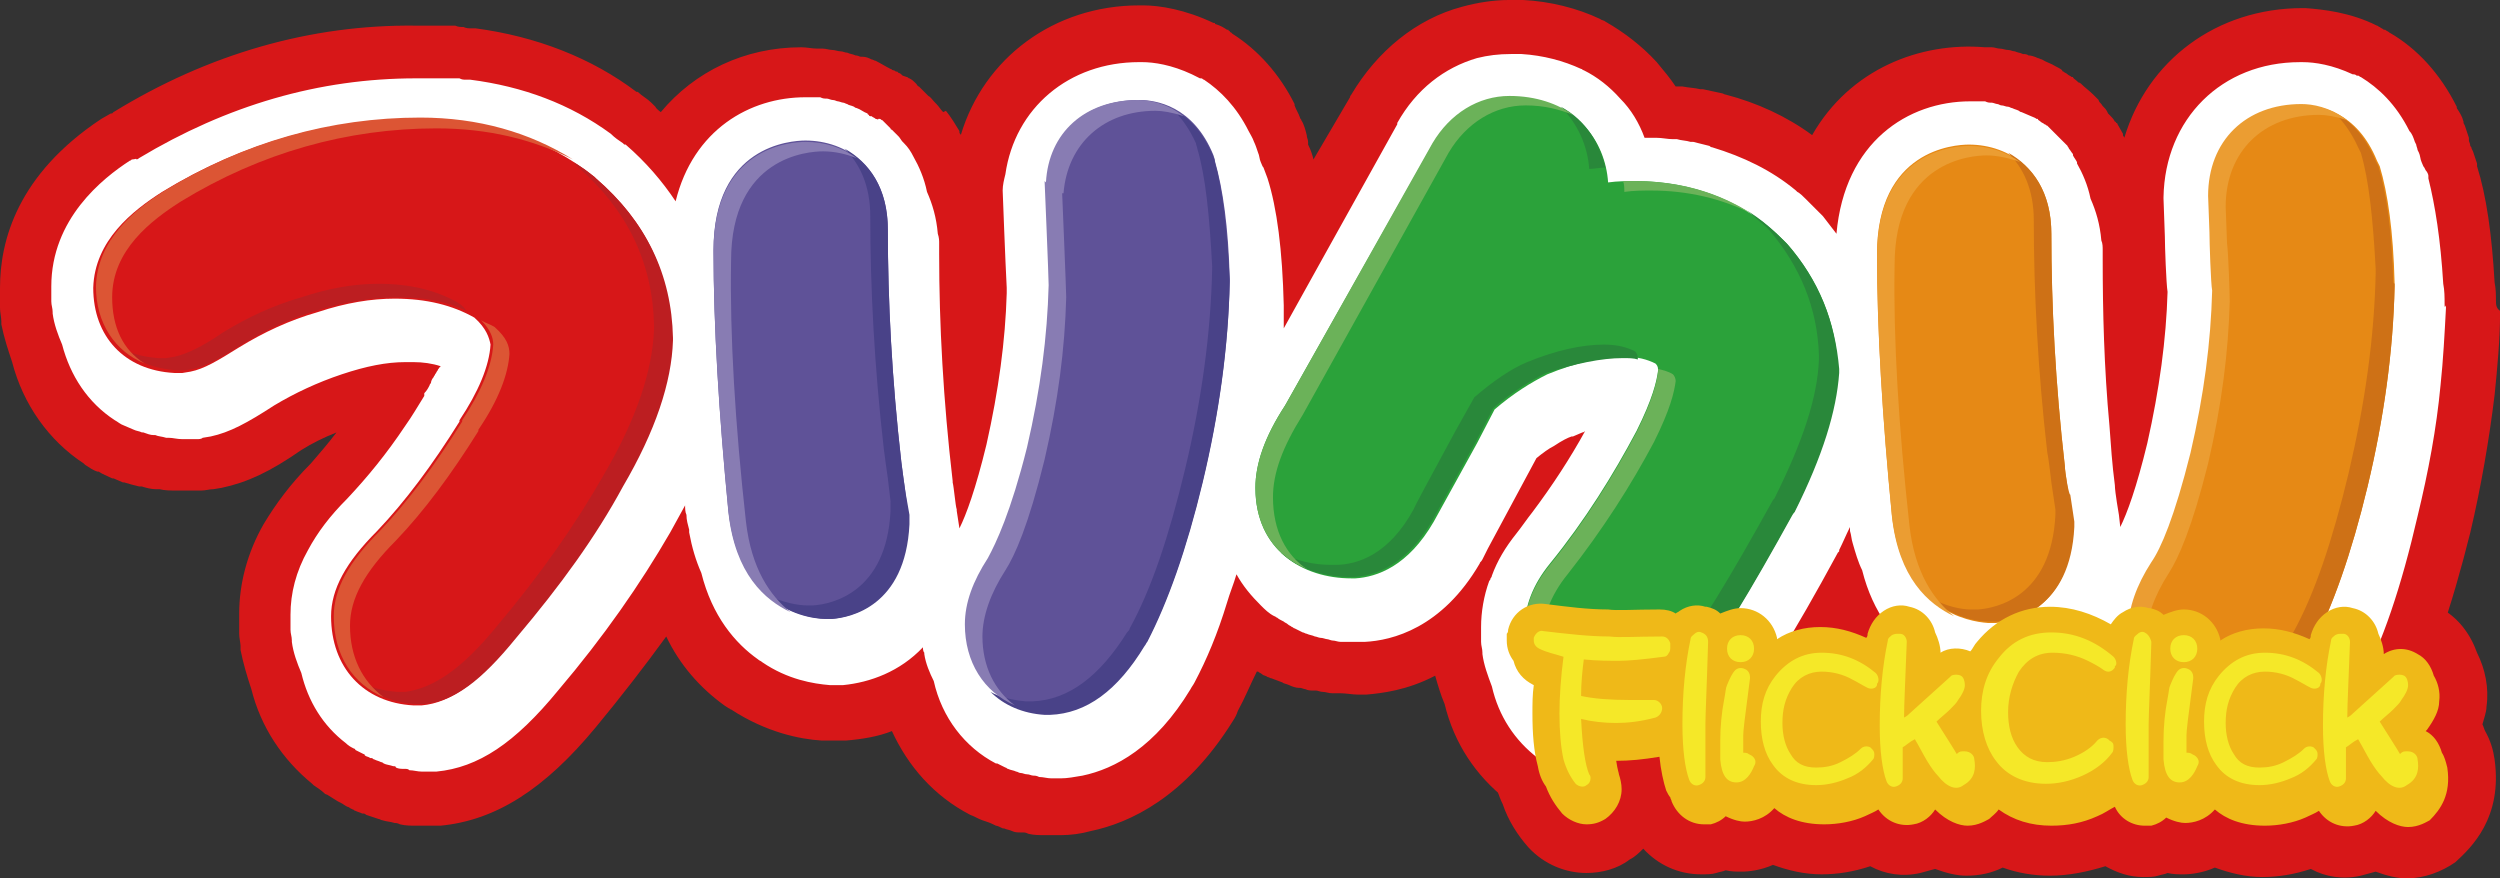
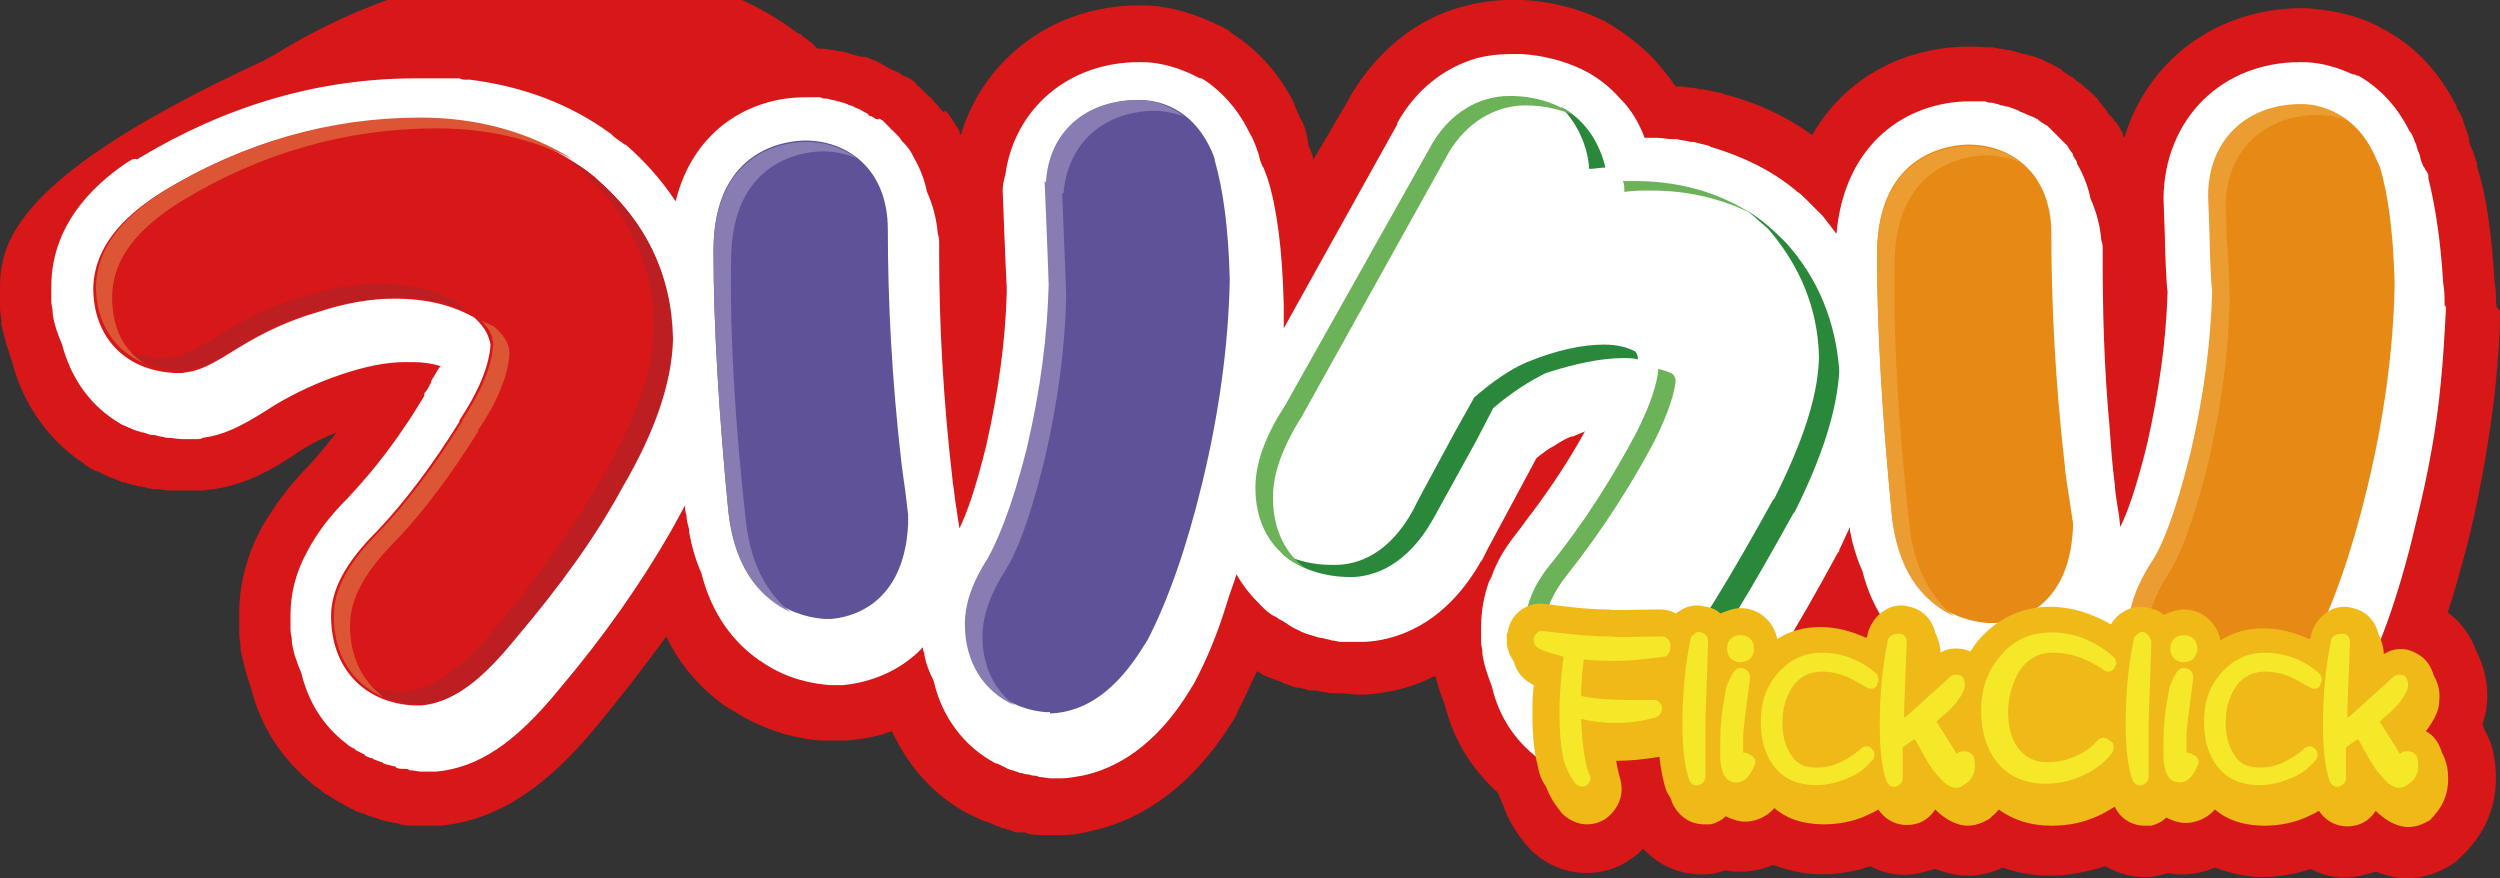
<svg xmlns="http://www.w3.org/2000/svg" id="_レイヤー_1" data-name="レイヤー_1" version="1.1" viewBox="0 0 166.5 58.5">
  <rect x="0" y="0" width="166.5" height="58.5" fill="#333333" stroke="none" />
  <defs>
    <style>
      .st0 {
        fill: #494288;
      }

      .st1 {
        fill: #dc5534;
      }

      .st2 {
        fill: #f5e828;
      }

      .st3 {
        fill: #887cb3;
      }

      .st4 {
        fill: #5f5298;
      }

      .st5 {
        fill: #2ba23a;
      }

      .st6 {
        fill: #e68915;
      }

      .st7 {
        fill: #d71718;
      }

      .st8 {
        fill: #fff;
      }

      .st9 {
        fill: #efb918;
      }

      .st10 {
        fill: #6bb259;
      }

      .st11 {
        fill: #29883a;
      }

      .st12 {
        fill: #ce7116;
      }

      .st13 {
        fill: #bc1e21;
      }

      .st14 {
        fill: #eb9d32;
      }
    </style>
  </defs>
  <path class="st7" d="M166.14,50.58c-.09-.63-.27-1.26-.63-1.89-.09-.18-.09-.27-.18-.45.09-.36.27-.81.27-1.17.18-1.26-.09-2.52-.63-3.6-.45-1.26-1.26-2.34-2.43-2.97-.54-.36-1.08-.54-1.71-.63-.72-1.35-1.98-2.43-3.51-2.79h-.09c-1.35-.36-2.79-.09-3.96.63-.36.18-.63.45-.9.72-.54-.09-1.08-.18-1.62-.18s-1.17.09-1.71.18c-.99-.9-2.25-1.35-3.69-1.35-.36,0-.81,0-1.17.09-.09,0-.27-.09-.36-.09h-.09c-1.26-.27-2.52-.09-3.69.54-1.08-.36-2.25-.63-3.51-.63-2.16,0-4.05.72-5.67,1.98-.72-.9-1.71-1.62-2.88-1.89h-.09c-1.35-.36-2.79-.09-3.96.63-.36.18-.63.45-.9.72-.54-.09-1.08-.18-1.62-.18s-1.17.09-1.71.18c-.99-.9-2.25-1.35-3.69-1.35-.36,0-.81,0-1.17.09-.09,0-.27-.09-.36-.09h-.09c-.99-.27-2.07-.18-3.06.18-.27,0-.45-.09-.72,0-2.07.09-2.97.09-3.33,0-1.17,0-2.43-.18-3.69-.36-2.7-.45-5.31,1.35-6.03,4.05-.09.27-.09.45-.18.72v.18c0,.27-.09.45-.09.72,0,.99.27,1.98.72,2.79.27.63.54,1.17.99,1.71v.36c0,1.62.18,3.06.45,4.32.18.63.36,1.26.63,1.8.36,1.08.99,2.07,1.71,2.88,1.08,1.17,2.52,1.71,3.87,1.71.99,0,2.07-.27,2.88-.9.36-.18.63-.45.9-.72.99,1.08,2.34,1.71,3.87,1.71.36,0,.72,0,.99-.09.27-.09.45-.09.63-.18.36.09.72.09,1.08.09.45,0,1.26-.09,2.07-.45.99.36,2.07.63,3.24.63,1.08,0,2.16-.18,3.24-.54.99.54,2.16.72,3.33.45.36-.09.63-.18.99-.27.72.27,1.44.45,2.07.45.9,0,1.71-.18,2.43-.54.99.36,2.07.54,3.15.54,1.26,0,2.52-.27,3.69-.63.81.45,1.62.72,2.52.72.36,0,.72,0,.99-.09s.45-.09.63-.18c.36.09.72.09,1.08.09.45,0,1.26-.09,2.07-.45.99.36,2.07.63,3.15.63s2.16-.18,3.24-.54c.99.54,2.16.72,3.33.45.36-.09.63-.18.99-.27.72.27,1.44.45,2.07.45,1.17,0,2.34-.45,3.24-1.08,1.08-.99,3.15-2.97,2.61-6.84h0Z" />
-   <path class="st7" d="M166.23,20.07c0-.45,0-.81-.09-1.26-.18-3.15-.54-5.76-1.17-7.74v-.18l-.27-.81-.09-.18q0-.09-.09-.18c0-.18-.09-.27-.09-.36v-.18l-.27-.81-.09-.18v-.09c-.09-.36-.27-.63-.45-.9v-.09c-1.08-2.16-2.61-3.87-4.5-4.95-.09-.09-.18-.09-.27-.18h-.09c-.09-.09-.18-.09-.27-.18-.09,0-.09-.09-.18-.09-1.8-.9-3.6-1.08-4.77-1.17h-.18c-5.76,0-10.35,3.51-11.88,8.64,0-.09-.09-.09-.09-.18v-.09c-.09-.18-.27-.45-.36-.63,0,0,0-.09-.09-.09,0,0,0-.09-.09-.09-.09-.18-.18-.27-.36-.45l-.09-.09-.09-.18c-.09-.18-.27-.27-.36-.45-.09-.09-.18-.18-.18-.27l-.36-.36c-.27-.27-.54-.45-.81-.72,0,0-.09-.09-.18-.09l-.09-.09c-.09-.09-.27-.18-.27-.27h-.09c-.09-.09-.18-.09-.27-.18s-.18-.09-.27-.18c0,0-.09,0-.09-.09-.09-.09-.27-.18-.45-.27-.27-.18-.63-.27-.9-.45-.09,0-.18-.09-.27-.09-.18-.09-.45-.18-.63-.18-.09-.09-.27-.09-.36-.09-.18-.09-.36-.09-.54-.18-.18,0-.27-.09-.45-.09s-.36-.09-.54-.09-.36-.09-.54-.09h-.45c-4.32-.36-9,1.44-11.52,5.85-1.71-1.26-3.69-2.16-5.76-2.7-.09,0-.18-.09-.27-.09-.45-.09-.81-.18-1.26-.27h-.18c-.36-.09-.72-.09-1.17-.18h-.45c-.36-.54-.81-1.08-1.26-1.62-.99-1.08-2.16-1.98-3.42-2.7-.09-.09-.27-.09-.36-.18-1.53-.72-3.33-1.17-5.13-1.26h-.9c-1.08,0-2.16.18-3.15.45-3.06.81-5.67,2.97-7.38,5.85,0,0-.09.09-.09.18l-2.43,4.14c-.09-.36-.18-.63-.36-.99v-.18c0-.18-.09-.27-.09-.45-.09-.36-.18-.72-.36-.99,0-.09-.09-.09-.09-.18-.09-.27-.27-.54-.36-.81v-.09c-.99-1.98-2.43-3.6-4.14-4.68l-.09-.09s-.09,0-.09-.09c0,0-.09,0-.09-.09h-.09c-.27-.18-.45-.27-.72-.36,0,0-.09,0-.09-.09h-.09c-1.89-.9-3.6-1.17-4.68-1.17h-.27c-5.67,0-10.35,3.51-11.88,8.64,0-.09-.09-.09-.09-.18v-.09c-.27-.45-.54-.9-.9-1.35l-.18.09c-.18-.18-.27-.36-.45-.54l-.09-.09c-.18-.18-.27-.36-.45-.45l-.09-.09-.09-.09-.45-.45c-.09,0-.09-.09-.18-.18l-.09-.09c-.09-.09-.18-.18-.36-.27-.09,0-.09-.09-.18-.09l-.27-.09c-.09-.09-.18-.18-.27-.18l-.09-.09h-.09s-.09-.09-.18-.09-.09-.09-.18-.09c-.36-.18-.63-.36-.99-.54-.09,0-.18-.09-.27-.09-.18-.09-.36-.18-.63-.18h-.09c-.09,0-.18-.09-.36-.09-.18-.09-.36-.09-.54-.18-.18,0-.27-.09-.45-.09s-.36-.09-.54-.09-.45-.09-.63-.09h-.36c-.36,0-.72-.09-1.08-.09-3.78,0-7.11,1.62-9.36,4.32-.09-.09-.27-.18-.36-.36l-.09-.09-.09-.09-.09-.09c-.27-.27-.63-.45-.9-.72h-.09c-2.97-2.25-6.66-3.69-10.71-4.23h-.27c-.18,0-.36,0-.54-.09-.18,0-.36,0-.54-.09h-2.61c-7.02-.09-13.86,1.89-20.16,5.76l-.09.09h-.09l-.63.36C1.17,11.61,0,16.02,0,19.17v1.35c0,.27.09.63.09.9v.18c.18.9.45,1.71.72,2.52.72,2.79,2.43,5.22,4.77,6.75l.09.09c.27.18.54.36.81.45h.09c.27.18.54.27.9.45h.09c.18.09.45.18.63.27h.09c.27.09.63.18.99.27h.18c.27.09.63.18.9.18h.27c.36.09.72.09,1.17.09h1.62c.27,0,.54-.09.81-.09l.54-.09c1.71-.36,3.24-1.08,5.31-2.52.72-.45,1.44-.81,2.34-1.17-.54.72-1.17,1.44-1.71,2.07-1.35,1.35-2.34,2.7-3.15,4.05-1.08,1.89-1.62,3.96-1.62,5.94v1.35c0,.27.09.63.09.81v.27c.18.9.45,1.8.72,2.61.63,2.52,2.07,4.68,4.05,6.3l.09.09c.27.18.54.36.72.54,0,0,.09.09.18.09.27.18.45.27.72.45l.18.09c.18.09.27.18.45.27,0,0,.09,0,.18.09l.18.09c.09,0,.09.09.18.09.18.09.27.09.45.18h.09c.09,0,.18.09.18.09l.81.27c.09,0,.18.09.27.09.27.09.54.09.81.18.09,0,.18,0,.36.09.36.09.72.09,1.08.09h1.62c3.69-.36,6.93-2.43,10.35-6.57,1.71-2.07,3.24-4.05,4.68-6.03.9,1.89,2.25,3.42,3.87,4.59l.27.18c.09,0,.09.09.18.09,2.34,1.53,4.59,1.98,6.03,2.07h1.62c1.08-.09,2.16-.27,3.06-.63,1.08,2.34,2.79,4.32,5.22,5.58.27.09.54.27.81.36l.27.09c.27.09.45.18.63.27.09,0,.27.09.45.18h.09c.18.09.36.09.54.18.18.09.36.09.63.09h.09c.09,0,.18,0,.36.09.36.09.72.09,1.17.09h.99c.63,0,1.35-.09,1.98-.27,2.61-.54,6.3-2.25,9.45-7.29.18-.27.27-.45.36-.72.45-.81.81-1.71,1.26-2.61h.09c.09.09.18.09.27.18.09.09.27.09.36.18.09,0,.18.09.27.09.27.09.45.18.72.27.09.09.27.09.45.18s.45.18.63.18h.09c.09,0,.27.09.36.09.18.09.36.09.54.09h.18c.09,0,.27.09.45.09s.36.09.63.09h.54c.36,0,.81.09,1.17.09h.54c.99-.09,2.7-.27,4.59-1.26.18.63.36,1.26.63,1.89.63,2.61,2.07,4.77,4.14,6.39l.09.09.81.54s.09,0,.09.09c.27.18.63.36.9.54.09,0,.09.09.18.09.18.09.45.18.72.36h.09c.18.09.36.18.63.27.09,0,.18.09.27.09.27.09.54.18.9.27h.36c.27.09.54.09.9.18.09,0,.18,0,.27.09.36.09.81.09,1.17.09h1.62c3.6-.36,6.66-2.34,9.27-5.85,1.17-1.53,2.52-3.6,4.23-6.48.81,1.26,1.89,2.34,3.15,3.24,2.43,1.8,4.95,2.34,6.57,2.43h1.62c1.08-.09,2.16-.27,3.15-.63,1.17,2.7,3.33,4.86,6.12,6.03.27.09.54.27.81.36.09,0,.18.09.27.09.27.09.54.18.72.18.09,0,.27.09.36.09h.18c.18,0,.36.09.45.09.36.09.72.09,1.08.09h1.8c2.97-.27,7.29-1.8,10.71-7.38,0,0,0-.09.09-.09.09-.09.09-.18.09-.18.09-.09.09-.18.18-.27l.09-.18c1.62-3.06,2.97-7.02,4.23-12.06.72-3.06,1.26-6.21,1.62-9.18.18-1.8.36-3.69.36-5.4v-.18c-.27-.18-.27-.45-.27-.63h0Z" />
+   <path class="st7" d="M166.23,20.07c0-.45,0-.81-.09-1.26-.18-3.15-.54-5.76-1.17-7.74v-.18l-.27-.81-.09-.18q0-.09-.09-.18c0-.18-.09-.27-.09-.36v-.18l-.27-.81-.09-.18v-.09c-.09-.36-.27-.63-.45-.9v-.09c-1.08-2.16-2.61-3.87-4.5-4.95-.09-.09-.18-.09-.27-.18h-.09c-.09-.09-.18-.09-.27-.18-.09,0-.09-.09-.18-.09-1.8-.9-3.6-1.08-4.77-1.17h-.18c-5.76,0-10.35,3.51-11.88,8.64,0-.09-.09-.09-.09-.18v-.09c-.09-.18-.27-.45-.36-.63,0,0,0-.09-.09-.09,0,0,0-.09-.09-.09-.09-.18-.18-.27-.36-.45l-.09-.09-.09-.18c-.09-.18-.27-.27-.36-.45-.09-.09-.18-.18-.18-.27l-.36-.36c-.27-.27-.54-.45-.81-.72,0,0-.09-.09-.18-.09l-.09-.09c-.09-.09-.27-.18-.27-.27h-.09c-.09-.09-.18-.09-.27-.18s-.18-.09-.27-.18c0,0-.09,0-.09-.09-.09-.09-.27-.18-.45-.27-.27-.18-.63-.27-.9-.45-.09,0-.18-.09-.27-.09-.18-.09-.45-.18-.63-.18-.09-.09-.27-.09-.36-.09-.18-.09-.36-.09-.54-.18-.18,0-.27-.09-.45-.09s-.36-.09-.54-.09-.36-.09-.54-.09h-.45c-4.32-.36-9,1.44-11.52,5.85-1.71-1.26-3.69-2.16-5.76-2.7-.09,0-.18-.09-.27-.09-.45-.09-.81-.18-1.26-.27h-.18c-.36-.09-.72-.09-1.17-.18h-.45c-.36-.54-.81-1.08-1.26-1.62-.99-1.08-2.16-1.98-3.42-2.7-.09-.09-.27-.09-.36-.18-1.53-.72-3.33-1.17-5.13-1.26h-.9c-1.08,0-2.16.18-3.15.45-3.06.81-5.67,2.97-7.38,5.85,0,0-.09.09-.09.18l-2.43,4.14c-.09-.36-.18-.63-.36-.99v-.18c0-.18-.09-.27-.09-.45-.09-.36-.18-.72-.36-.99,0-.09-.09-.09-.09-.18-.09-.27-.27-.54-.36-.81v-.09c-.99-1.98-2.43-3.6-4.14-4.68l-.09-.09s-.09,0-.09-.09c0,0-.09,0-.09-.09h-.09c-.27-.18-.45-.27-.72-.36,0,0-.09,0-.09-.09h-.09c-1.89-.9-3.6-1.17-4.68-1.17h-.27c-5.67,0-10.35,3.51-11.88,8.64,0-.09-.09-.09-.09-.18v-.09c-.27-.45-.54-.9-.9-1.35l-.18.09c-.18-.18-.27-.36-.45-.54l-.09-.09c-.18-.18-.27-.36-.45-.45l-.09-.09-.09-.09-.45-.45c-.09,0-.09-.09-.18-.18l-.09-.09c-.09-.09-.18-.18-.36-.27-.09,0-.09-.09-.18-.09l-.27-.09c-.09-.09-.18-.18-.27-.18l-.09-.09h-.09s-.09-.09-.18-.09-.09-.09-.18-.09c-.36-.18-.63-.36-.99-.54-.09,0-.18-.09-.27-.09-.18-.09-.36-.18-.63-.18h-.09c-.09,0-.18-.09-.36-.09-.18-.09-.36-.09-.54-.18-.18,0-.27-.09-.45-.09s-.36-.09-.54-.09-.45-.09-.63-.09h-.36l-.09-.09-.09-.09-.09-.09c-.27-.27-.63-.45-.9-.72h-.09c-2.97-2.25-6.66-3.69-10.71-4.23h-.27c-.18,0-.36,0-.54-.09-.18,0-.36,0-.54-.09h-2.61c-7.02-.09-13.86,1.89-20.16,5.76l-.09.09h-.09l-.63.36C1.17,11.61,0,16.02,0,19.17v1.35c0,.27.09.63.09.9v.18c.18.9.45,1.71.72,2.52.72,2.79,2.43,5.22,4.77,6.75l.09.09c.27.18.54.36.81.45h.09c.27.18.54.27.9.45h.09c.18.09.45.18.63.27h.09c.27.09.63.18.99.27h.18c.27.09.63.18.9.18h.27c.36.09.72.09,1.17.09h1.62c.27,0,.54-.09.81-.09l.54-.09c1.71-.36,3.24-1.08,5.31-2.52.72-.45,1.44-.81,2.34-1.17-.54.72-1.17,1.44-1.71,2.07-1.35,1.35-2.34,2.7-3.15,4.05-1.08,1.89-1.62,3.96-1.62,5.94v1.35c0,.27.09.63.09.81v.27c.18.9.45,1.8.72,2.61.63,2.52,2.07,4.68,4.05,6.3l.09.09c.27.18.54.36.72.54,0,0,.09.09.18.09.27.18.45.27.72.45l.18.09c.18.09.27.18.45.27,0,0,.09,0,.18.09l.18.09c.09,0,.09.09.18.09.18.09.27.09.45.18h.09c.09,0,.18.09.18.09l.81.27c.09,0,.18.09.27.09.27.09.54.09.81.18.09,0,.18,0,.36.09.36.09.72.09,1.08.09h1.62c3.69-.36,6.93-2.43,10.35-6.57,1.71-2.07,3.24-4.05,4.68-6.03.9,1.89,2.25,3.42,3.87,4.59l.27.18c.09,0,.09.09.18.09,2.34,1.53,4.59,1.98,6.03,2.07h1.62c1.08-.09,2.16-.27,3.06-.63,1.08,2.34,2.79,4.32,5.22,5.58.27.09.54.27.81.36l.27.09c.27.09.45.18.63.27.09,0,.27.09.45.18h.09c.18.09.36.09.54.18.18.09.36.09.63.09h.09c.09,0,.18,0,.36.09.36.09.72.09,1.17.09h.99c.63,0,1.35-.09,1.98-.27,2.61-.54,6.3-2.25,9.45-7.29.18-.27.27-.45.36-.72.45-.81.81-1.71,1.26-2.61h.09c.09.09.18.09.27.18.09.09.27.09.36.18.09,0,.18.09.27.09.27.09.45.18.72.27.09.09.27.09.45.18s.45.18.63.18h.09c.09,0,.27.09.36.09.18.09.36.09.54.09h.18c.09,0,.27.09.45.09s.36.09.63.09h.54c.36,0,.81.09,1.17.09h.54c.99-.09,2.7-.27,4.59-1.26.18.63.36,1.26.63,1.89.63,2.61,2.07,4.77,4.14,6.39l.09.09.81.54s.09,0,.09.09c.27.18.63.36.9.54.09,0,.09.09.18.09.18.09.45.18.72.36h.09c.18.09.36.18.63.27.09,0,.18.09.27.09.27.09.54.18.9.27h.36c.27.09.54.09.9.18.09,0,.18,0,.27.09.36.09.81.09,1.17.09h1.62c3.6-.36,6.66-2.34,9.27-5.85,1.17-1.53,2.52-3.6,4.23-6.48.81,1.26,1.89,2.34,3.15,3.24,2.43,1.8,4.95,2.34,6.57,2.43h1.62c1.08-.09,2.16-.27,3.15-.63,1.17,2.7,3.33,4.86,6.12,6.03.27.09.54.27.81.36.09,0,.18.09.27.09.27.09.54.18.72.18.09,0,.27.09.36.09h.18c.18,0,.36.09.45.09.36.09.72.09,1.08.09h1.8c2.97-.27,7.29-1.8,10.71-7.38,0,0,0-.09.09-.09.09-.09.09-.18.09-.18.09-.09.09-.18.18-.27l.09-.18c1.62-3.06,2.97-7.02,4.23-12.06.72-3.06,1.26-6.21,1.62-9.18.18-1.8.36-3.69.36-5.4v-.18c-.27-.18-.27-.45-.27-.63h0Z" />
  <path class="st8" d="M162.81,20.25c0-.45,0-.9-.09-1.35-.18-2.97-.54-5.22-.99-7.02v-.18c0-.09-.09-.27-.18-.36l-.09-.18c-.09-.09-.09-.18-.18-.36s-.09-.45-.18-.63l-.09-.18c0-.09-.09-.27-.09-.36l-.09-.18c-.09-.27-.18-.54-.36-.72-.9-1.8-2.07-2.88-3.24-3.6-.09,0-.09-.09-.18-.09h-.09c-.09-.09-.18-.09-.27-.09-1.35-.63-2.52-.81-3.33-.81h-.18c-5.22,0-9,3.78-9.09,9v.09l.09,2.52c0,.63.09,3.15.18,3.69-.09,3.15-.54,6.48-1.35,10.08-.72,2.97-1.35,4.68-1.8,5.58l-.09-.81s-.27-1.53-.27-1.98c-.18-1.35-.27-2.7-.36-3.96-.36-3.87-.45-7.65-.45-11.07v-.63c0-.18,0-.45-.09-.63-.09-1.08-.36-1.98-.72-2.79-.18-.9-.54-1.71-.9-2.34v-.09c-.09-.18-.18-.27-.27-.45v-.09c-.09-.09-.18-.27-.27-.36,0-.09-.09-.09-.09-.18l-.27-.27-.18-.18-.27-.27-.54-.54-.09-.09c-.09,0-.09-.09-.18-.09-.09-.09-.18-.09-.27-.18-.09-.09-.18-.09-.18-.18h-.09c-.09-.09-.18-.09-.36-.18s-.45-.18-.63-.27c-.09,0-.18-.09-.18-.09-.18-.09-.27-.09-.45-.18-.09,0-.18-.09-.27-.09-.18,0-.27-.09-.45-.09-.09,0-.18-.09-.27-.09s-.27-.09-.36-.09c-.18,0-.27,0-.45-.09h-.99c-4.14,0-8.37,2.7-8.91,8.82-.27-.36-.63-.81-.9-1.17l-.18-.18-.09-.09-.09-.09-.63-.63-.18-.18c-.18-.18-.36-.36-.54-.45l-.09-.09c-1.62-1.35-3.51-2.25-5.58-2.88q-.09,0-.18-.09l-1.08-.27h-.18c-.27-.09-.63-.09-.9-.18h-.27c-.36,0-.72-.09-1.08-.09h-.81c-.36-.99-.9-1.89-1.62-2.61-.72-.81-1.53-1.44-2.43-1.89-.09,0-.09-.09-.18-.09-1.17-.54-2.52-.9-3.96-.99h-.72c-.81,0-1.53.09-2.25.27-2.16.63-4.05,2.07-5.31,4.32v.09l-4.86,8.73-2.7,4.86v-1.53c-.09-3.69-.45-6.48-1.08-8.46-.09-.27-.18-.45-.27-.72-.09-.09-.09-.18-.18-.36s-.09-.45-.18-.63c-.09-.27-.18-.54-.27-.72-.09-.27-.27-.54-.36-.72-.81-1.62-1.89-2.7-2.97-3.42-.09,0-.09-.09-.18-.09h-.09l-.54-.27c-1.35-.63-2.52-.81-3.33-.81h-.18c-4.68,0-8.28,3.06-8.91,7.47-.09.36-.18.72-.18,1.08,0,0,.18,4.86.27,6.48v.36c-.09,3.15-.54,6.48-1.35,10.08-.72,2.97-1.35,4.68-1.8,5.58l-.18-1.17v-.09c-.09-.27-.18-1.44-.27-1.8v-.09c-.63-5.4-.9-10.44-.9-15.12v-.72c0-.18,0-.36-.09-.63-.09-1.08-.36-1.98-.72-2.79-.18-.9-.54-1.71-.9-2.34-.18-.36-.36-.63-.63-.9l-.09-.09c-.09-.09-.18-.27-.27-.36l-.09-.09-.36-.36s-.09,0-.09-.09l-.36-.36-.09-.09-.09-.09c-.09,0-.09-.09-.18-.09h-.09c0,.09-.09,0-.18,0-.09-.09-.18-.09-.27-.18h-.09s-.09,0-.09-.09c0,0-.09,0-.09-.09-.27-.09-.45-.27-.72-.36-.09,0-.18-.09-.18-.09-.18-.09-.36-.09-.45-.18-.09,0-.18-.09-.27-.09s-.27-.09-.36-.09-.18-.09-.36-.09c-.09,0-.27-.09-.36-.09-.18,0-.27,0-.45-.09h-.99c-3.69,0-7.47,2.16-8.64,6.93-.9-1.35-1.98-2.61-3.33-3.78h-.09l-.09-.09c-.27-.18-.54-.36-.81-.63-2.7-1.98-5.85-3.15-9.36-3.6h-.27c-.18,0-.27,0-.45-.09h-2.88c-6.48,0-12.6,1.8-18.45,5.31,0,0-.09.09-.18.09,0-.09-.09,0-.27,0-.09,0-.09.09-.18.09-1.8,1.17-5.22,3.87-5.22,8.37v.99c0,.27.09.45.09.72v.09c.09.72.36,1.44.63,2.07.54,2.07,1.71,3.87,3.51,5.04.18.09.36.27.63.36.18.09.45.18.63.27.18.09.36.09.54.18h.09c.27.09.45.18.72.18h.09c.18.09.45.09.72.18h.18c.27,0,.54.09.9.09h.99c.09,0,.27,0,.36-.09l.54-.09c1.26-.27,2.43-.9,4.23-2.07,1.35-.81,2.88-1.53,4.5-2.07,1.62-.54,2.97-.81,4.23-.81h.54c.63,0,1.26.09,1.8.27,0,0,0,.09-.09.09,0,.09-.09.09-.09.18-.09.09-.09.18-.18.27,0,.09-.09.09-.09.18-.09.09-.18.27-.18.36s-.09.09-.09.18c-.09.18-.18.36-.36.54v.18c-.45.72-.81,1.35-1.26,1.98-1.26,1.89-2.52,3.42-3.87,4.86-1.17,1.17-1.98,2.25-2.61,3.42-.81,1.44-1.17,2.88-1.17,4.32v.99c0,.27.09.45.09.72v.09c.09.72.36,1.44.63,2.07.45,1.89,1.44,3.51,2.97,4.68.18.18.36.27.54.36,0,0,.09,0,.09.09l.54.27s.09,0,.09.09c.09.09.27.09.36.18h.09c.09,0,.09.09.18.09.18.09.27.09.45.18q.09,0,.18.09c.18.09.36.09.63.18.09,0,.18,0,.18.09.18.09.36.09.63.09.09,0,.18,0,.27.09.27,0,.54.09.81.09h.99c2.79-.27,5.22-1.89,8.1-5.4,3.06-3.6,5.49-7.11,7.47-10.53.36-.63.63-1.17.99-1.8,0,.18,0,.45.09.63,0,.36.09.63.18.99v.18c.18.99.45,1.89.81,2.7.72,2.88,2.25,4.68,3.78,5.76.09.09.18.09.27.18,1.71,1.17,3.42,1.44,4.5,1.53h.9c1.8-.18,3.78-.9,5.31-2.52,0,.09,0,.27.09.36v.09c.09.63.36,1.26.63,1.8.54,2.43,2.07,4.41,4.14,5.49h.09l.54.27c.09,0,.09.09.18.09.18.09.36.09.54.18.09,0,.18.09.27.09.18,0,.27.09.45.09s.27.09.45.09c.09,0,.18,0,.36.09.27,0,.54.09.81.09h.63c.45,0,.9-.09,1.44-.18,2.16-.45,4.86-1.89,7.2-5.76.09-.18.18-.27.27-.45.81-1.53,1.53-3.24,2.16-5.31.18-.63.45-1.26.63-1.89.45.81.99,1.44,1.62,2.07.27.27.54.54.9.72.09,0,.09.09.18.09.09.09.27.18.45.27.09.09.18.09.27.18.09.09.18.09.27.18.09,0,.09.09.18.09l.54.27c.09,0,.18.09.27.09.18.09.36.09.54.18.09,0,.27.09.36.09.18,0,.36.09.45.09s.27.09.36.09c.18,0,.36.09.54.09h1.62c1.8-.09,5.13-.9,7.65-5.22,0-.09.09-.09.18-.27l.36-.72,3.24-6.03c.45-.36.81-.63,1.17-.81.54-.36.9-.54,1.17-.63h.09c.18-.09.45-.18.63-.27q.09,0,.18-.09c-.99,1.8-2.16,3.6-3.51,5.4-.36.45-.72.99-1.08,1.44-.72.9-1.26,1.8-1.62,2.79,0,.09-.09.18-.09.18q0,.09-.09.18c-.36.99-.54,2.07-.54,3.06v.99c0,.27.09.45.09.72v.09c.09.72.36,1.44.63,2.16.45,1.98,1.53,3.6,3.06,4.77.09.09.27.18.45.27v-2.61h10.44v2.16c1.17-.9,1.89-1.98,2.34-2.52,1.62-2.07,3.78-5.49,6.75-10.98l.09-.09v-.09c.27-.54.45-.99.72-1.53v.27c.09.27.09.54.18.81.18.63.36,1.26.63,1.8.72,2.88,2.25,4.68,3.78,5.76,1.8,1.35,3.69,1.71,4.86,1.8h1.08c1.8-.18,3.78-.9,5.31-2.52,0,.09,0,.27.09.36v.09c.18.63.36,1.26.63,1.8.63,2.7,2.34,4.77,4.77,5.85.18.09.45.18.63.27q.09,0,.18.09c.18.09.36.09.54.18.09,0,.18,0,.36.09.18,0,.27.09.45.09.27,0,.54.09.81.09h1.17c2.34-.18,5.49-1.44,8.19-5.85v-.09l.09-.09.09-.09.09-.18c1.53-2.79,2.79-6.57,3.87-11.25.72-2.97,1.26-5.85,1.53-8.73.18-1.71.27-3.42.36-5.13v-.18c-.09.18-.09.09-.09-.09h0Z" />
  <path class="st7" d="M39.69,11.88l-.09-.09c-3.15-2.52-7.11-3.87-11.79-3.87-5.94,0-11.7,1.62-17.01,4.86-1.98,1.26-4.5,3.24-4.59,6.39,0,3.24,2.07,5.49,5.4,5.67h.54l.54-.09c.9-.18,1.8-.72,3.24-1.62,1.62-.99,3.33-1.8,5.22-2.34,1.89-.63,3.6-.9,5.13-.9,2.16,0,3.87.45,5.31,1.26.81.72.99,1.35,1.08,1.8-.09,1.44-.81,3.15-2.07,5.04v.09c-1.8,2.88-3.6,5.31-5.49,7.29-2.07,2.07-3.06,3.87-3.06,5.67,0,3.42,2.16,5.76,5.49,5.94h.54c1.98-.18,3.78-1.53,6.12-4.41,2.97-3.51,5.31-6.75,7.11-10.08,2.16-3.69,3.24-6.93,3.33-9.72v-.18c.09-4.32-1.62-7.83-4.95-10.71Z" />
  <path class="st13" d="M39.69,11.88l-.09-.09c-.45-.36-.9-.72-1.44-.99l.18.18.09.09c3.33,2.88,5.04,6.39,5.13,10.62v.18c-.09,2.79-1.17,6.03-3.33,9.72-1.89,3.33-4.23,6.66-7.11,10.08-2.34,2.88-4.23,4.14-6.12,4.41h-.54c-.99-.09-1.8-.27-2.52-.72.9.9,2.25,1.44,3.78,1.53h.54c1.98-.18,3.78-1.53,6.12-4.41,2.97-3.51,5.31-6.75,7.11-10.08,2.16-3.69,3.24-6.93,3.33-9.72v-.18c-.09-4.23-1.8-7.74-5.13-10.62ZM26.46,19.8c1.8,0,3.33.27,4.59.9-.09-.18-.27-.36-.54-.54-1.44-.81-3.15-1.26-5.31-1.26-1.53,0-3.24.27-5.13.9-1.89.54-3.6,1.35-5.22,2.34-1.44.99-2.43,1.44-3.24,1.62l-.54.09h-.54c-.99-.09-1.8-.27-2.52-.72.9.9,2.25,1.44,3.78,1.53h.54l.54-.09c.9-.18,1.8-.72,3.24-1.62,1.62-.99,3.33-1.8,5.22-2.34s3.6-.81,5.13-.81Z" />
  <path class="st1" d="M7.47,19.8c0-3.15,2.61-5.13,4.59-6.39,5.31-3.24,11.07-4.86,17.01-4.86,3.42,0,6.39.72,9.09,2.07-2.88-1.8-6.3-2.79-10.17-2.79-5.94,0-11.7,1.62-17.01,4.86-1.98,1.26-4.5,3.24-4.59,6.39,0,2.43,1.26,4.32,3.24,5.13-1.44-.9-2.16-2.43-2.16-4.41ZM23.31,41.67c0-1.8.99-3.6,3.06-5.67,1.89-1.98,3.69-4.41,5.49-7.29v-.09c1.35-1.98,1.98-3.69,2.07-5.04,0-.54-.18-1.08-.99-1.8-.27-.18-.63-.27-.9-.45.63.63.81,1.17.81,1.62-.09,1.44-.81,3.15-2.07,5.04v.09c-1.8,2.88-3.6,5.31-5.49,7.29-2.07,2.07-3.06,3.87-3.06,5.67,0,2.61,1.26,4.5,3.33,5.4-1.44-1.08-2.25-2.7-2.25-4.77Z" />
  <path class="st6" d="M132.66,41.49h.27c1.17-.09,4.86-.81,5.13-6.3v-.36l-.27-1.8s-.27-1.62-.27-1.98c-.63-5.49-.9-10.71-.9-15.48,0-4.14-2.79-5.94-5.49-5.94-.99,0-6.12.36-6.12,7.29,0,5.04.36,10.89.99,17.37.72,6.39,5.13,7.11,6.39,7.2,0,0,.27,0,.27,0ZM147.33,47.79h.18c2.43-.09,4.5-1.62,6.3-4.59l.09-.09.09-.09c1.35-2.61,2.61-6.12,3.69-10.62,1.08-4.5,1.71-9,1.8-13.32v-.27c-.09-3.42-.45-5.94-.99-7.74l-.09-.18-.09-.18c-1.35-3.33-3.87-3.69-4.95-3.69-3.69,0-6.21,2.43-6.21,6.12l.09,2.43c0,.63.09,3.42.18,3.87-.09,3.42-.54,6.93-1.44,10.8-1.08,4.32-1.98,6.39-2.61,7.29-.99,1.53-1.53,3.06-1.53,4.41,0,3.24,2.16,5.58,5.31,5.85h.18Z" />
-   <path class="st12" d="M137.52,31.05c-.63-5.49-.9-10.71-.9-15.48,0-2.79-1.26-4.5-2.88-5.4.99.99,1.71,2.43,1.71,4.5,0,4.77.27,9.99.9,15.48.09.36.27,1.98.27,1.98l.27,1.8v.36c-.27,5.49-3.96,6.21-5.13,6.3h-.54c-.54,0-1.62-.18-2.7-.81,1.44,1.35,3.15,1.62,3.96,1.62h.54c1.17-.09,4.86-.81,5.13-6.3v-.36l-.27-1.8c-.09.09-.36-1.53-.36-1.89ZM159.39,18.81c-.09-3.42-.45-5.94-.99-7.74l-.09-.18-.09-.18c-.72-1.71-1.71-2.7-2.7-3.15.54.54,1.08,1.26,1.53,2.25l.09.18.09.18c.54,1.8.81,4.41.99,7.74v.27c-.09,4.32-.72,8.73-1.8,13.32-1.08,4.5-2.25,8.01-3.69,10.62l-.09.09-.09.09c-1.8,2.88-3.87,4.5-6.3,4.59h-.36c-.9-.09-1.62-.27-2.34-.63.9.9,2.16,1.44,3.6,1.53h.36c2.43-.09,4.5-1.62,6.3-4.59l.09-.09.09-.09c1.35-2.61,2.61-6.12,3.69-10.62,1.08-4.5,1.71-9,1.8-13.32v-.18l-.09-.09h0Z" />
  <path class="st14" d="M127.17,35.01c-.72-6.57-1.08-12.42-.99-17.37,0-6.93,5.13-7.29,6.12-7.29.72,0,1.53.18,2.25.45-.99-.72-2.16-1.08-3.42-1.08-.99,0-6.12.36-6.12,7.29,0,5.04.36,10.89.99,17.37.45,4.14,2.43,5.85,4.14,6.66-1.35-1.08-2.61-2.88-2.97-6.03ZM142.92,42.57c0-1.35.54-2.88,1.53-4.41.63-.99,1.53-2.97,2.61-7.29.9-3.87,1.35-7.38,1.44-10.8,0-.45-.09-3.24-.18-3.87l-.09-2.43c0-3.69,2.52-6.12,6.21-6.12.45,0,1.08.09,1.89.36-1.17-.9-2.34-1.08-3.06-1.08-3.69,0-6.21,2.43-6.21,6.12l.09,2.43c0,.63.09,3.42.18,3.87-.09,3.42-.54,6.93-1.44,10.8-1.08,4.32-1.98,6.39-2.61,7.29-.99,1.53-1.53,3.06-1.53,4.41,0,2.52,1.26,4.5,3.33,5.4-1.35-.99-2.16-2.61-2.16-4.68h0Z" />
-   <path class="st5" d="M107.55,48.15h.36c2.43-.27,3.96-2.07,4.95-3.33,1.53-1.89,3.6-5.31,6.48-10.53l.09-.09c1.89-3.78,2.79-6.75,2.97-9.27v-.27c-.09-3.15-1.26-5.94-3.33-8.37l-.09-.09-.09-.09c-2.52-2.61-6.03-4.05-9.99-4.05-.54,0-1.17,0-1.8.09-.18-2.7-2.07-5.67-6.57-5.67-2.07,0-3.96,1.17-5.13,3.15l-9.81,17.37c-1.35,2.07-1.98,3.87-1.98,5.49,0,4.14,3.15,6.03,6.39,6.03h.27c1.44-.09,3.51-.81,5.22-3.78l2.88-5.22,1.17-2.25c1.26-1.08,2.43-1.8,3.51-2.34,1.98-.81,3.69-1.17,5.13-1.17.9,0,1.53.18,2.07.45.09.09.18.18.18.45-.09.72-.36,1.89-1.44,4.05-1.53,2.88-3.42,5.94-5.76,8.82-1.17,1.44-1.71,2.88-1.71,4.5,0,3.51,2.25,5.85,5.76,6.12h.27,0Z" />
  <path class="st11" d="M105.84,11.25c.36,0,.72-.09,1.08-.09-.36-1.53-1.26-3.15-2.97-4.05,1.17,1.17,1.8,2.7,1.89,4.14ZM108.09,23.85c.36,0,.72,0,.99.09v-.09c0-.18-.09-.36-.18-.45-.54-.27-1.17-.45-2.07-.45-1.44,0-3.15.36-5.13,1.17-1.08.45-2.25,1.26-3.51,2.34l-1.26,2.25q-2.79,5.13-2.79,5.22c-1.62,2.97-3.69,3.69-5.22,3.69h-.27c-1.17,0-2.34-.27-3.33-.81,1.17,1.08,2.88,1.62,4.59,1.62h.27c1.44-.09,3.51-.81,5.22-3.78l2.88-5.22,1.17-2.25c1.26-1.08,2.43-1.8,3.51-2.34,1.98-.63,3.69-.99,5.13-.99ZM118.98,16.2l-.18-.18c-.72-.72-1.53-1.44-2.43-1.98.45.36.81.72,1.26,1.08l.09.09.09.09c2.07,2.43,3.24,5.22,3.33,8.37v.27c-.09,2.52-1.08,5.49-2.97,9.27l-.09.09c-2.88,5.22-5.04,8.73-6.48,10.53-.99,1.26-2.52,3.06-4.95,3.33h-.63c-.99-.09-1.89-.27-2.7-.72.99.9,2.34,1.53,3.96,1.62h.72c2.43-.27,3.96-2.07,4.95-3.33,1.53-1.89,3.6-5.31,6.48-10.53l.09-.09c1.89-3.78,2.79-6.75,2.97-9.27v-.27c-.27-3.15-1.35-5.94-3.51-8.37h0Z" />
  <path class="st10" d="M108.18,12.78c.63-.09,1.26-.09,1.8-.09,2.43,0,4.68.54,6.66,1.53-2.25-1.44-4.86-2.16-7.74-2.16h-.81c.09.18.09.45.09.72ZM102.69,42.75c0-1.53.54-3.06,1.71-4.5,2.34-2.97,4.23-5.94,5.76-8.82,1.08-2.16,1.35-3.33,1.44-4.05,0-.18-.09-.36-.18-.45-.27-.18-.63-.27-.99-.36v.18c-.09.72-.36,1.89-1.44,4.05-1.53,2.88-3.42,5.94-5.76,8.82-1.17,1.44-1.71,2.88-1.71,4.5,0,2.61,1.26,4.68,3.42,5.58-1.44-1.17-2.25-2.88-2.25-4.95ZM84.78,33.12c0-1.62.63-3.33,1.98-5.49l9.72-17.46c1.17-1.98,3.06-3.15,5.13-3.15,1.26,0,2.25.27,3.15.63-.99-.72-2.43-1.26-4.23-1.26-2.07,0-3.96,1.17-5.13,3.15l-9.81,17.46c-1.35,2.07-1.98,3.87-1.98,5.49,0,2.79,1.44,4.59,3.42,5.4-1.35-.9-2.25-2.52-2.25-4.77Z" />
  <g>
    <path class="st4" d="M55.08,41.22h.27c1.17-.09,4.86-.81,5.13-6.3v-.63l-.18-1.53s-.27-1.89-.27-1.98c-.63-5.49-.9-10.71-.9-15.48,0-4.14-2.79-5.94-5.49-5.94-.99,0-6.12.36-6.12,7.29,0,5.04.36,10.89.99,17.37.72,6.39,5.13,7.11,6.39,7.2,0,0,.18,0,.18,0ZM69.93,47.52c2.43-.09,4.5-1.62,6.3-4.59.09-.09.09-.18.18-.27,1.35-2.61,2.61-6.12,3.69-10.62s1.71-9,1.8-13.32v-.18c-.09-3.42-.45-5.94-.99-7.83,0-.18-.09-.27-.09-.36-1.35-3.33-3.87-3.69-4.95-3.69-3.51,0-5.94,2.16-6.12,5.49l-.09-.09s.27,6.39.27,6.93c-.09,3.42-.54,6.93-1.44,10.8-1.08,4.32-2.07,6.39-2.61,7.38-.99,1.53-1.53,2.97-1.53,4.41,0,3.24,2.16,5.58,5.31,5.85h.27s0,.09,0,.09Z" />
-     <path class="st0" d="M60.3,32.76s-.27-1.89-.27-1.98c-.63-5.49-.9-10.71-.9-15.48,0-2.79-1.26-4.5-2.88-5.4.99.99,1.71,2.43,1.71,4.5,0,4.77.27,9.99.9,15.48,0,.09.27,1.98.27,1.98l.18,1.53v.63c-.27,5.49-3.96,6.21-5.13,6.3h-.45c-.54,0-1.62-.18-2.7-.72,1.44,1.35,3.15,1.62,3.96,1.62h.45c1.17-.09,4.86-.81,5.13-6.3v-.63s-.27-1.53-.27-1.53ZM80.91,10.8c0-.18-.09-.27-.09-.36-.72-1.71-1.71-2.7-2.7-3.15.54.54,1.08,1.26,1.53,2.25,0,.09.09.27.09.36.54,1.8.81,4.41.99,7.83v.18c-.09,4.32-.72,8.82-1.8,13.32s-2.25,8.01-3.69,10.62c0,.09-.09.18-.18.27-1.8,2.88-3.87,4.5-6.3,4.59h-.45c-.9-.09-1.71-.27-2.34-.63.9.9,2.16,1.44,3.6,1.53h.36c2.43-.09,4.5-1.62,6.3-4.59.09-.09.09-.18.18-.27,1.35-2.61,2.61-6.12,3.69-10.62s1.71-9,1.8-13.32v-.18c-.18-3.42-.45-5.94-.99-7.83Z" />
    <path class="st3" d="M49.68,34.74c-.72-6.48-1.08-12.42-.99-17.37,0-6.93,5.13-7.29,6.12-7.29.81,0,1.53.18,2.25.45-.99-.72-2.16-1.08-3.42-1.08-.99,0-6.12.36-6.12,7.29,0,5.04.36,10.89.99,17.37.45,4.14,2.43,5.85,4.14,6.66-1.35-1.08-2.61-2.88-2.97-6.03ZM65.43,42.39c0-1.35.54-2.88,1.53-4.41.63-.99,1.53-2.97,2.61-7.38.9-3.87,1.35-7.38,1.44-10.8,0-.45-.27-6.93-.27-6.93h.09c.27-3.33,2.7-5.49,6.12-5.49.45,0,1.08.09,1.89.36-1.17-.9-2.34-1.08-3.06-1.08-3.51,0-5.94,2.16-6.12,5.49l-.09-.09s.27,6.39.27,6.93c-.09,3.42-.54,6.93-1.44,10.8-1.08,4.32-2.07,6.39-2.61,7.38-.99,1.53-1.53,2.97-1.53,4.41,0,2.52,1.26,4.5,3.33,5.4-1.35-.99-2.16-2.61-2.16-4.59Z" />
  </g>
  <path class="st9" d="M162.99,51.12c-.09-.36-.18-.72-.36-.99-.18-.63-.54-1.17-1.08-1.44l.09-.09c.45-.63.81-1.26.81-1.89.09-.63-.09-1.26-.36-1.71-.18-.63-.54-1.17-1.08-1.44-.72-.45-1.53-.45-2.25,0,0-.45-.18-.99-.36-1.35-.18-.81-.81-1.53-1.71-1.71-.54-.18-1.17-.09-1.71.27-.54.36-.9.9-1.08,1.53,0,.09,0,.18-.09.27-.99-.45-1.98-.72-3.06-.72s-2.07.27-2.88.81v-.09c-.27-1.17-1.26-1.98-2.43-1.98-.45,0-.9.18-1.35.36-.27-.27-.54-.36-.9-.45h-.09c-.54-.18-1.17-.09-1.71.27-.36.18-.63.54-.81.81-1.26-.72-2.61-1.17-4.05-1.17-1.89,0-3.6.81-4.86,2.34-.18.18-.27.45-.45.63-.63-.27-1.44-.27-1.98.09,0-.45-.18-.99-.36-1.35-.18-.81-.81-1.53-1.71-1.71-.54-.18-1.17-.09-1.71.27-.54.36-.9.9-1.08,1.53,0,.09,0,.18-.09.27-.99-.45-1.98-.72-3.06-.72s-2.07.27-2.88.81v-.09c-.27-1.17-1.26-1.98-2.43-1.98-.45,0-.9.18-1.35.36-.27-.27-.54-.36-.9-.45h-.09c-.54-.18-1.17-.09-1.71.27-.09.09-.18.09-.27.18-.27-.18-.63-.27-1.08-.27-1.71,0-2.88.09-3.42,0-1.35,0-2.7-.18-4.14-.36-1.17-.18-2.25.54-2.52,1.71,0,.09,0,.18-.09.27v.45c0,.54.18.99.45,1.35.18.72.63,1.26,1.35,1.62-.09.63-.09,1.26-.09,1.89,0,1.35.09,2.52.36,3.51.09.54.27.99.54,1.35.27.72.63,1.26,1.08,1.8.45.45,1.08.72,1.62.72.45,0,.81-.09,1.26-.36.63-.45,1.08-1.17,1.08-1.98,0-.36-.09-.72-.18-.99,0-.09-.09-.27-.18-.9.9,0,1.8-.09,2.88-.27.09.9.27,1.71.45,2.25.09.18.18.36.27.45,0,.09.09.18.09.27.36.9,1.17,1.53,2.16,1.53h.45c.36-.09.72-.27.99-.54.54.27.99.36,1.26.36.54,0,1.35-.18,1.98-.9.72.63,1.8,1.08,3.33,1.08.9,0,1.89-.18,2.7-.54.36-.18.63-.27.9-.45.54.81,1.44,1.17,2.34.99.63-.09,1.17-.54,1.44-.99.81.81,1.62,1.08,2.16,1.08.72,0,1.26-.36,1.44-.45.18-.18.45-.36.63-.63.99.72,2.16,1.08,3.51,1.08,1.08,0,2.07-.18,3.06-.63.45-.18.81-.45,1.17-.63.36.81,1.17,1.26,1.98,1.26h.45c.36-.09.72-.27.99-.54.54.27.99.36,1.26.36.54,0,1.35-.18,1.98-.9.72.63,1.8,1.08,3.33,1.08.9,0,1.89-.18,2.7-.54.36-.18.63-.27.9-.45.54.81,1.44,1.17,2.34.99.63-.09,1.17-.54,1.44-.99.81.81,1.62,1.08,2.16,1.08.72,0,1.26-.36,1.44-.45.72-.72,1.44-1.71,1.17-3.51h0Z" />
  <path class="st2" d="M111.24,42.84c-.09-.27-.27-.45-.54-.45-1.71,0-2.88.09-3.51,0-1.35,0-2.88-.18-4.41-.36-.27-.09-.54.18-.63.45v.18c0,.27.18.45.36.54.54.27,1.08.36,1.62.54-.18,1.35-.27,2.7-.27,3.78,0,1.17.09,2.25.27,3.06.18.63.45,1.17.81,1.62.18.18.54.27.72.09.18-.09.27-.27.27-.45,0-.09,0-.18-.09-.27-.27-.63-.45-1.89-.54-3.69.72.18,1.53.27,2.34.27.72,0,1.62-.09,2.61-.36.27-.09.45-.36.45-.63s-.27-.54-.54-.54h-1.62c-1.35,0-2.43-.09-3.24-.27,0-.9.09-1.71.18-2.43.9.09,1.71.09,2.34.09s1.62-.09,2.97-.27c.18,0,.27-.09.36-.27.09-.09.09-.27.09-.36v-.27h0ZM113.31,42.12c-.18-.09-.36,0-.45.09s-.27.18-.27.36c-.36,1.71-.54,3.6-.54,5.67,0,1.71.18,2.97.45,3.69.09.27.36.45.63.36.27-.09.45-.27.45-.54v-3.51c0-.63.09-2.43.18-5.49,0-.36-.18-.54-.45-.63ZM115.92,44.1c.54,0,.9-.36.9-.9s-.36-.9-.9-.9-.9.36-.9.9.36.9.9.9ZM116.64,50.31l-.18-.09c-.09-.09-.27-.09-.36-.09v-1.17c0-.27.09-1.08.45-3.78v-.09c0-.18-.09-.45-.36-.54-.18-.09-.45-.09-.63.09-.18.18-.36.54-.54.99-.09.18-.09.45-.18.9-.18.9-.27,1.89-.27,2.79v1.26c.09,1.08.45,1.53,1.08,1.53s.99-.63,1.17-1.08c.18-.27.09-.54-.18-.72h0ZM142.83,42.12c-.18-.09-.36,0-.45.09s-.27.18-.27.36c-.36,1.71-.54,3.6-.54,5.67,0,1.71.18,2.97.45,3.69.09.27.36.45.63.36s.45-.27.45-.54v-3.51c0-.63.09-2.43.18-5.49-.09-.36-.27-.54-.45-.63h0ZM145.44,44.1c.54,0,.9-.36.9-.9s-.36-.9-.9-.9-.9.36-.9.9.36.9.9.9ZM146.16,50.31l-.18-.09c-.09-.09-.27-.09-.36-.09v-1.17c0-.27.09-1.08.45-3.78v-.09c0-.18-.09-.45-.36-.54-.18-.09-.45-.09-.63.09-.18.18-.36.54-.54.99-.09.18-.09.45-.18.9-.18.9-.27,1.89-.27,2.79v1.26c.09,1.08.45,1.53,1.08,1.53s.99-.63,1.17-1.08c.18-.27.09-.54-.18-.72h0ZM140.76,43.74c-1.26-1.08-2.61-1.62-4.14-1.62-1.44,0-2.61.54-3.51,1.71-.81.99-1.17,2.16-1.17,3.51s.36,2.52.99,3.33c.72.99,1.89,1.53,3.33,1.53.81,0,1.62-.18,2.43-.54.81-.36,1.53-.9,1.98-1.53.09-.09.09-.27.09-.45s-.09-.27-.27-.36l-.09-.09c-.27-.18-.54-.09-.72.09-.36.45-.9.81-1.53,1.08s-1.26.36-1.8.36c-.9,0-1.53-.36-1.98-.99-.45-.63-.63-1.44-.63-2.34,0-.99.27-1.89.72-2.7.54-.81,1.26-1.26,2.25-1.26.81,0,1.62.18,2.34.54.36.18.72.36,1.08.63.27.18.54.09.72-.18v-.09c.18-.09.09-.45-.09-.63ZM124.92,44.82c-1.08-.9-2.25-1.35-3.6-1.35-1.26,0-2.25.54-3.06,1.53-.72.9-.99,1.89-.99,3.06s.27,2.16.81,2.88c.63.9,1.62,1.35,2.88,1.35.72,0,1.44-.18,2.07-.45.72-.27,1.26-.72,1.71-1.26.09-.09.09-.27.09-.36,0-.18-.09-.27-.18-.36l-.09-.09c-.18-.09-.45-.09-.63.09-.36.36-.81.63-1.35.9s-1.08.36-1.62.36c-.81,0-1.35-.27-1.71-.9-.36-.54-.54-1.26-.54-2.07,0-.9.18-1.62.63-2.34s1.17-1.08,1.98-1.08c.72,0,1.44.18,2.07.54.36.18.63.36.99.54.18.09.54.09.63-.18v-.09c.18-.18.09-.54-.09-.72h0ZM131.49,50.58c0-.27-.27-.54-.63-.54h-.18c-.18,0-.27.09-.36.18-.09-.18-.9-1.44-1.35-2.16.27-.27.63-.54.9-.81.27-.27.45-.45.54-.63.27-.36.45-.72.45-.99s-.09-.54-.27-.63c-.18-.09-.45-.09-.63,0l-.09.09c-1.98,1.8-2.61,2.34-2.79,2.52,0,0-.09.09-.27.18,0-.9.09-2.52.18-5.04,0-.27-.18-.54-.45-.54h-.09c-.18,0-.27,0-.45.09-.09.09-.27.18-.27.36-.36,1.71-.54,3.6-.54,5.67,0,1.71.18,2.97.45,3.69.09.27.36.45.63.36s.45-.27.45-.54v-2.07c.18-.09.45-.36.81-.54.27.45.54.99.81,1.44.27.45.54.81.72.99.63.81,1.26.99,1.71.63.81-.45.81-1.17.72-1.71h0ZM154.44,44.82c-1.08-.9-2.25-1.35-3.6-1.35-1.26,0-2.25.54-3.06,1.53-.72.9-.99,1.89-.99,3.06s.27,2.16.81,2.88c.63.9,1.62,1.35,2.88,1.35.72,0,1.44-.18,2.07-.45.72-.27,1.26-.72,1.71-1.26.09-.09.09-.27.09-.36,0-.18-.09-.27-.18-.36l-.09-.09c-.18-.09-.45-.09-.63.09-.36.36-.81.63-1.35.9s-1.08.36-1.62.36c-.81,0-1.35-.27-1.71-.9-.36-.54-.54-1.26-.54-2.07,0-.9.18-1.62.63-2.34s1.17-1.08,1.98-1.08c.72,0,1.44.18,2.07.54.36.18.63.36.99.54.18.09.54.09.63-.18v-.09c.18-.18.09-.54-.09-.72h0ZM161.01,50.58c0-.27-.27-.54-.63-.54h-.18c-.18,0-.27.09-.36.18-.09-.18-.9-1.44-1.35-2.16.27-.27.63-.54.9-.81.27-.27.45-.45.54-.63.27-.36.45-.72.45-.99s-.09-.54-.27-.63c-.18-.09-.45-.09-.63,0l-.09.09c-1.98,1.8-2.61,2.34-2.79,2.52,0,0-.09.09-.27.18,0-.9.09-2.52.18-5.04,0-.27-.18-.54-.45-.54h-.09c-.18,0-.27,0-.45.09-.09.09-.27.18-.27.36-.36,1.71-.54,3.6-.54,5.67,0,1.71.18,2.97.45,3.69.09.27.36.45.63.36s.45-.27.45-.54v-2.07c.18-.09.45-.36.81-.54.27.45.54.99.81,1.44.27.45.54.81.72.99.63.81,1.26.99,1.71.63.81-.45.81-1.17.72-1.71h0Z" />
</svg>